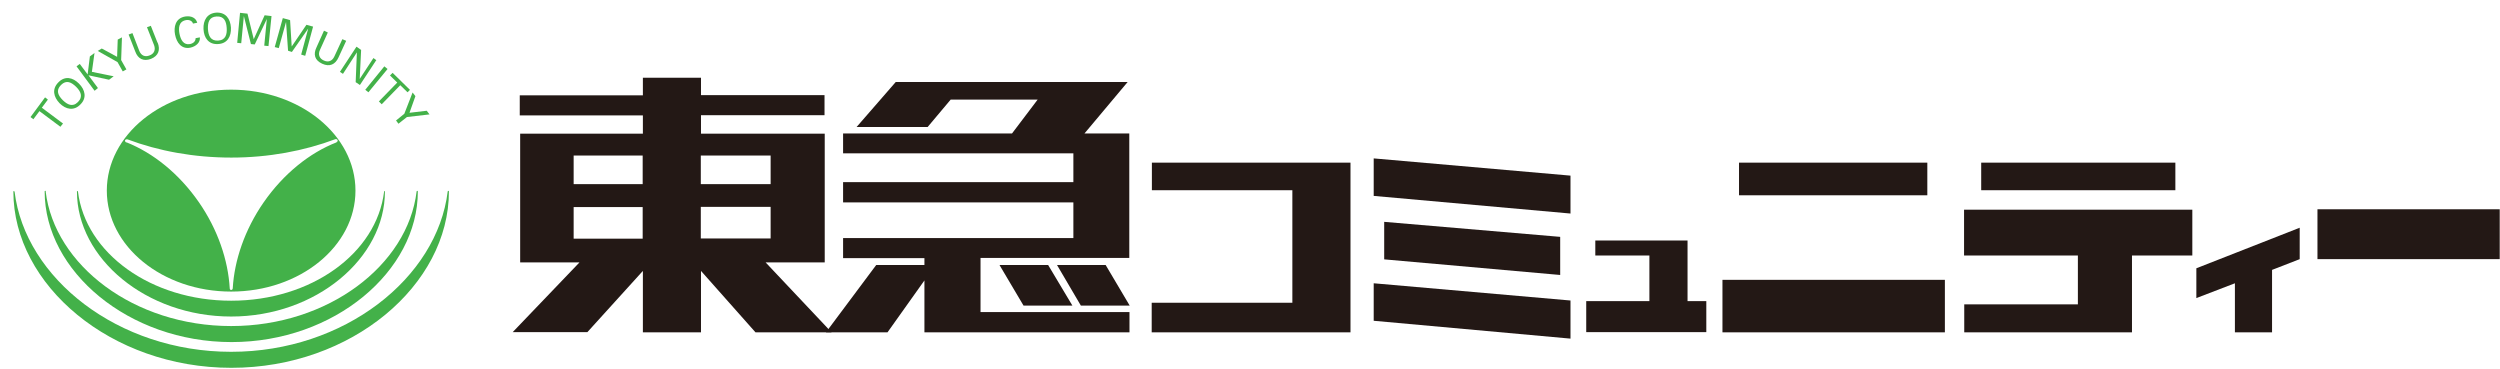
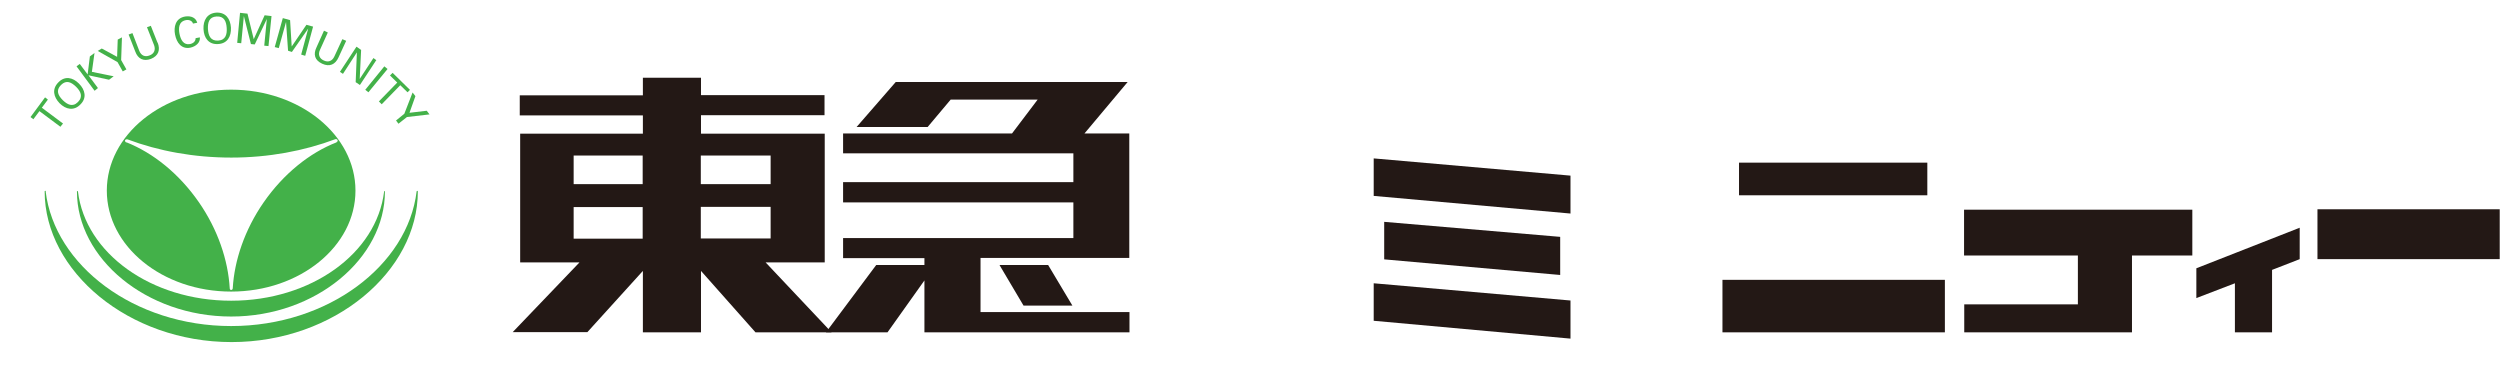
<svg xmlns="http://www.w3.org/2000/svg" width="183" height="27" viewBox="0 0 183 27" fill="none">
  <g clip-path="url(#clip0_58_673)">
    <path d="M16.92 6.563C11.897 6.563 7.819 9.873 7.819 13.954C7.819 18.035 11.897 21.344 16.92 21.344C21.943 21.344 26.02 18.035 26.02 13.954C26.02 9.873 21.943 6.563 16.92 6.563ZM24.632 10.422C22.682 11.179 20.761 12.707 19.298 14.815C17.91 16.818 17.156 19.059 17.038 21.092C17.038 21.181 16.979 21.226 16.92 21.226C16.861 21.226 16.816 21.181 16.816 21.107C16.698 19.044 15.945 16.803 14.556 14.8C13.093 12.693 11.202 11.194 9.267 10.422C9.252 10.422 9.237 10.422 9.223 10.422C9.223 10.422 9.149 10.363 9.149 10.303C9.149 10.244 9.208 10.199 9.267 10.199C9.296 10.199 9.311 10.199 9.326 10.199C11.616 11.06 14.201 11.535 16.934 11.535C19.668 11.535 22.268 11.045 24.558 10.184C24.558 10.184 24.587 10.184 24.602 10.184C24.661 10.184 24.72 10.229 24.72 10.288C24.72 10.348 24.691 10.377 24.646 10.392L24.632 10.422Z" fill="#43B149" />
-     <path d="M1.067 14.028C1.836 20.365 8.632 25.752 16.92 25.752C25.208 25.752 32.004 20.35 32.772 14.013C32.772 14.013 32.787 13.969 32.816 13.969C32.846 13.969 32.861 13.984 32.861 14.013C32.861 20.869 25.74 26.924 16.934 26.924C8.129 26.924 0.979 20.869 0.979 14.028C0.979 14.028 0.979 13.984 1.023 13.984C1.038 13.984 1.053 13.998 1.053 14.028" fill="#43B149" />
    <path d="M3.342 14.013C3.993 19.415 9.813 23.867 16.92 23.867C24.026 23.867 29.847 19.415 30.497 14.013C30.497 14.013 30.512 13.969 30.541 13.969C30.556 13.969 30.586 13.984 30.586 14.013C30.586 19.846 24.484 25.04 16.949 25.04C9.415 25.04 3.269 19.846 3.269 14.013C3.269 14.013 3.269 13.969 3.313 13.969C3.328 13.969 3.357 13.969 3.357 13.998" fill="#43B149" />
    <path d="M5.706 14.013C6.253 18.54 11.069 22.012 16.92 22.012C22.77 22.012 27.572 18.554 28.118 14.013C28.118 14.013 28.118 13.984 28.148 13.984C28.163 13.984 28.177 13.984 28.177 14.013C28.177 18.896 23.14 23.17 16.92 23.17C10.7 23.17 5.632 18.911 5.632 14.013C5.632 14.013 5.647 13.984 5.677 13.984C5.692 13.984 5.706 13.984 5.706 14.013Z" fill="#43B149" />
    <path d="M2.885 8.137L2.441 8.73L2.234 8.567L3.298 7.127L3.505 7.291L3.062 7.884L4.613 9.042L4.421 9.279L2.87 8.122L2.885 8.137Z" fill="#43B149" />
    <path d="M4.598 7.335C4.258 6.994 4.066 6.623 4.465 6.222C4.864 5.821 5.234 6.029 5.573 6.356C5.898 6.682 6.105 7.068 5.706 7.469C5.307 7.869 4.923 7.647 4.598 7.335ZM4.362 7.558C4.82 8.018 5.411 8.137 5.884 7.647C6.371 7.172 6.238 6.578 5.78 6.118C5.322 5.658 4.746 5.54 4.273 6.029C3.786 6.519 3.919 7.098 4.362 7.558Z" fill="#43B149" />
    <path d="M6.918 6.638L5.603 4.857L5.839 4.679L6.415 5.45L6.578 4.13L6.918 3.877L6.726 5.258L8.321 5.584L7.982 5.836L6.475 5.51L7.169 6.445L6.933 6.638H6.918Z" fill="#43B149" />
    <path d="M8.572 4.174L8.617 2.898L8.927 2.735L8.868 4.397L9.252 5.08L8.986 5.228L8.602 4.545L7.154 3.729L7.45 3.551L8.572 4.16V4.174Z" fill="#43B149" />
    <path d="M11.542 3.121C11.749 3.655 11.601 4.085 11.055 4.308C10.508 4.516 10.094 4.308 9.902 3.774L9.415 2.527L9.695 2.423L10.198 3.729C10.345 4.085 10.626 4.189 10.951 4.056C11.276 3.937 11.409 3.655 11.276 3.299L10.759 1.993L11.04 1.889L11.527 3.121H11.542Z" fill="#43B149" />
    <path d="M14.127 1.726C14.068 1.518 13.832 1.429 13.61 1.473C13.064 1.577 13.064 2.082 13.138 2.468C13.226 2.913 13.433 3.314 13.906 3.225C14.142 3.18 14.319 3.032 14.319 2.794L14.63 2.735C14.674 3.106 14.349 3.403 13.921 3.492C13.285 3.61 12.931 3.135 12.813 2.527C12.709 1.993 12.827 1.325 13.566 1.206C13.995 1.147 14.334 1.295 14.438 1.666L14.127 1.726Z" fill="#43B149" />
    <path d="M15.221 2.126C15.206 1.651 15.295 1.236 15.856 1.206C16.417 1.176 16.565 1.577 16.595 2.052C16.624 2.512 16.521 2.942 15.959 2.972C15.398 3.002 15.25 2.586 15.221 2.126ZM14.896 2.126C14.925 2.779 15.28 3.269 15.959 3.224C16.639 3.195 16.934 2.675 16.905 2.022C16.861 1.369 16.521 0.894 15.841 0.924C15.162 0.969 14.866 1.488 14.896 2.126Z" fill="#43B149" />
    <path d="M19.549 1.355L18.648 3.254L18.368 3.225L17.851 1.177L17.658 3.165L17.363 3.136L17.57 0.939L18.116 0.999L18.574 2.868L19.372 1.117L19.875 1.177L19.653 3.373L19.343 3.343L19.535 1.37L19.549 1.355Z" fill="#43B149" />
    <path d="M22.578 2.067L21.367 3.803L21.086 3.714L20.938 1.607L20.406 3.521L20.111 3.447L20.702 1.325L21.234 1.473L21.352 3.403L22.43 1.815L22.918 1.948L22.342 4.085L22.046 3.996L22.563 2.082L22.578 2.067Z" fill="#43B149" />
    <path d="M24.779 4.204C24.543 4.723 24.129 4.916 23.583 4.664C23.036 4.412 22.918 3.981 23.169 3.462L23.716 2.245L23.996 2.379L23.42 3.655C23.258 3.996 23.391 4.293 23.701 4.427C24.011 4.575 24.307 4.486 24.469 4.145L25.06 2.868L25.341 2.987L24.779 4.204Z" fill="#43B149" />
    <path d="M27.557 4.382L26.346 6.222L26.035 6.015L26.124 3.833L25.105 5.406L24.883 5.258L26.094 3.417L26.434 3.655L26.331 5.777L27.335 4.249L27.557 4.412V4.382Z" fill="#43B149" />
    <path d="M26.744 6.564L28.133 4.857L28.369 5.05L26.966 6.756L26.73 6.564H26.744Z" fill="#43B149" />
    <path d="M29.079 6.044L28.547 5.525L28.739 5.332L30.009 6.578L29.832 6.756L29.3 6.237L27.941 7.632L27.734 7.424L29.093 6.029L29.079 6.044Z" fill="#43B149" />
    <path d="M29.98 8.255L31.236 8.107L31.442 8.374L29.788 8.567L29.167 9.057L28.99 8.819L29.596 8.329L30.201 6.771L30.408 7.038L29.98 8.24V8.255Z" fill="#43B149" />
-     <path d="M84.318 11.906H98.856V24.327H84.304V22.161H94.601V13.924H84.318V11.906Z" fill="#231815" />
    <path d="M114.96 15.631L100.555 14.34V11.595L114.96 12.856V15.631Z" fill="#231815" />
    <path d="M114.206 20.128L101.323 18.985V16.239L114.206 17.338V20.128Z" fill="#231815" />
    <path d="M114.96 24.787L100.555 23.481V20.736L114.96 21.997V24.787Z" fill="#231815" />
-     <path d="M123.528 22.042V17.605H116.777V18.703H120.736V22.042H116.112V24.312H124.902V22.042H123.528Z" fill="#231815" />
    <path d="M142.365 20.484H126.084V24.327H142.365V20.484Z" fill="#231815" />
    <path d="M141.08 11.906H127.296V14.295H141.08V11.906Z" fill="#231815" />
-     <path d="M159.237 11.906H145.024V13.924H159.237V11.906Z" fill="#231815" />
    <path d="M160.478 15.349H143.769V18.703H152.101V22.279H143.783V24.327H156.061V18.703H160.478V15.349Z" fill="#231815" />
    <path d="M168.338 16.67L160.773 19.638V21.819L163.595 20.736V24.327H166.314V19.756L168.338 18.97V16.67Z" fill="#231815" />
    <path d="M182.979 15.319H169.638V18.97H182.979V15.319Z" fill="#231815" />
    <path d="M56.041 19.207H60.37V9.784H51.313V8.433H60.355V6.964H51.313V5.688H47.059V6.979H38.046V8.448H47.059V9.68V9.784H38.076V19.207H42.419L37.529 24.312H42.996L47.059 19.831V24.327H51.313V19.831L55.302 24.327H60.872L56.056 19.222L56.041 19.207ZM47.044 17.471H41.991V15.156H47.044V17.471ZM47.044 13.479H41.991V11.387H47.044V13.479ZM51.299 11.387H56.41V13.479H51.299V11.387ZM51.299 17.456V15.141H56.41V17.456H51.299Z" fill="#231815" />
    <path d="M71.775 18.881H82.664V9.769H79.384L82.546 6H65.57L62.704 9.294H67.905L69.589 7.291H75.956L74.08 9.769H61.714V11.223H78.571V13.331H61.714V14.815H78.571V17.427H61.714V18.896H67.668V19.4H64.137L60.459 24.327H64.965L67.668 20.528V24.327H82.678V22.843H71.775V18.881Z" fill="#231815" />
-     <path d="M82.693 22.368L80.935 19.4H77.375L79.118 22.368H82.693Z" fill="#231815" />
    <path d="M73.164 19.4L74.922 22.368H78.498L76.725 19.4H73.164Z" fill="#231815" />
  </g>
  <defs>
    <clipPath id="clip0_58_673">
      <rect width="182" height="26" fill="white" transform="translate(0.979 0.924)" />
    </clipPath>
  </defs>
</svg>